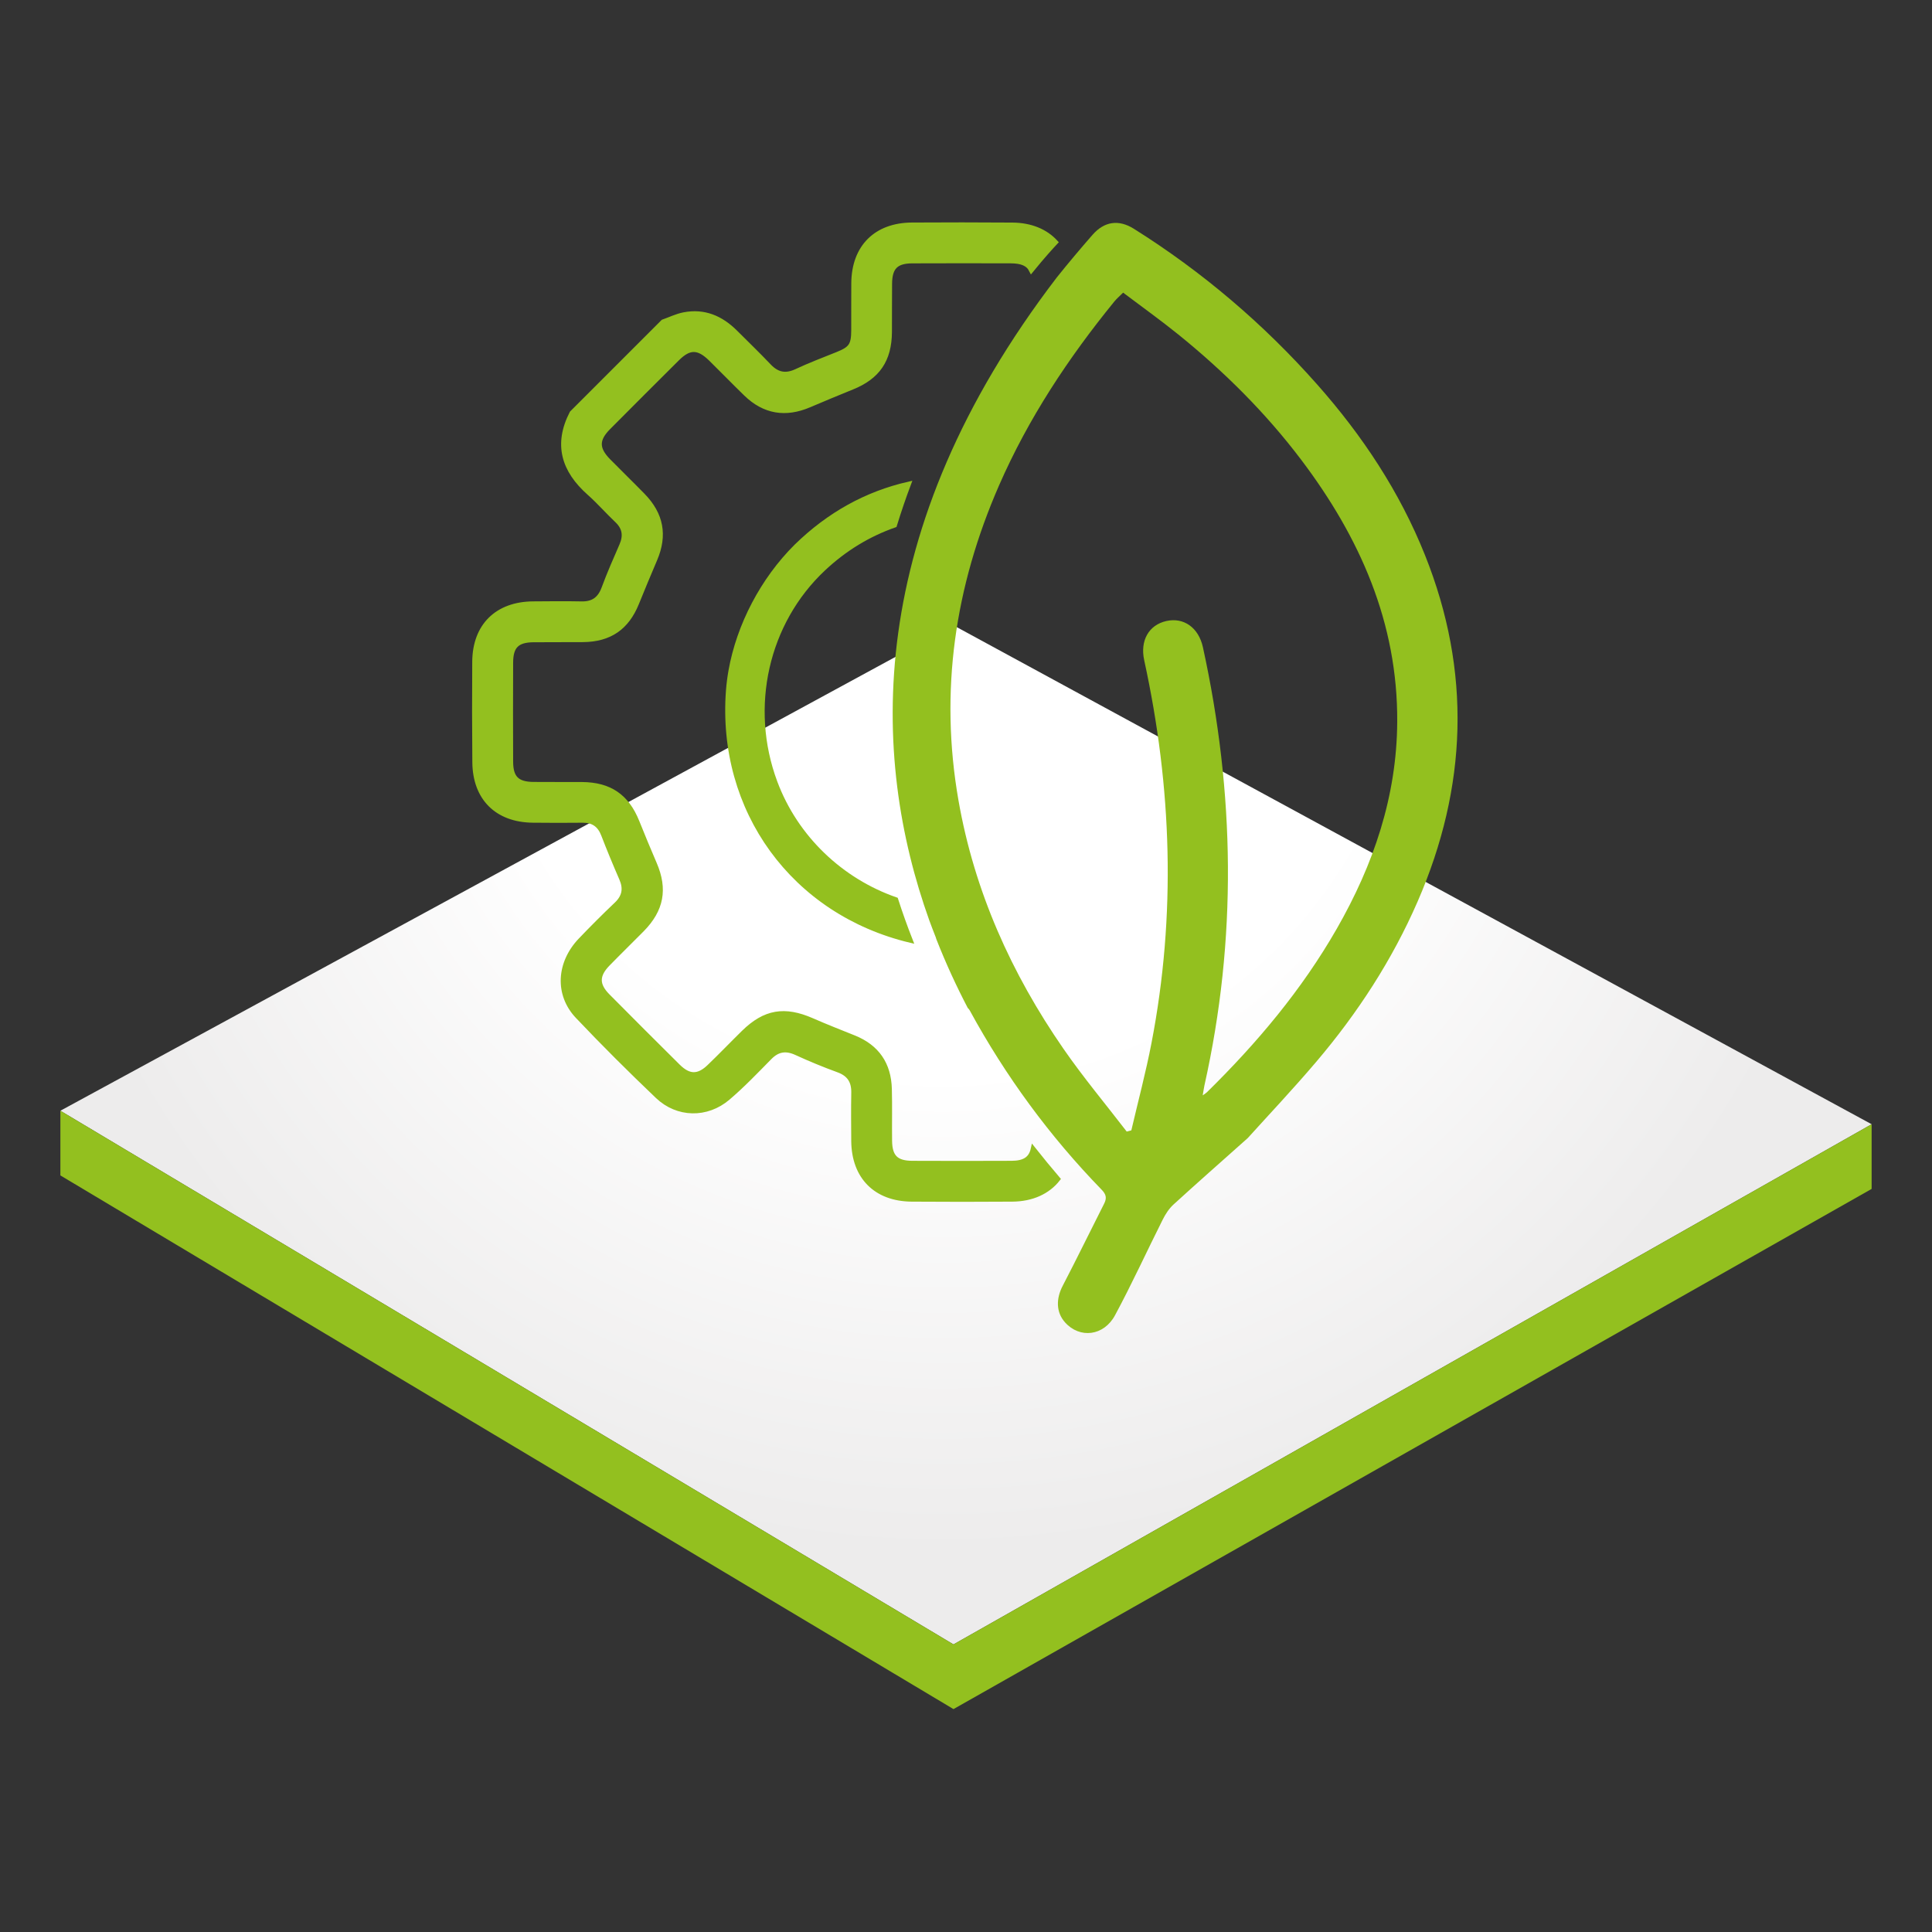
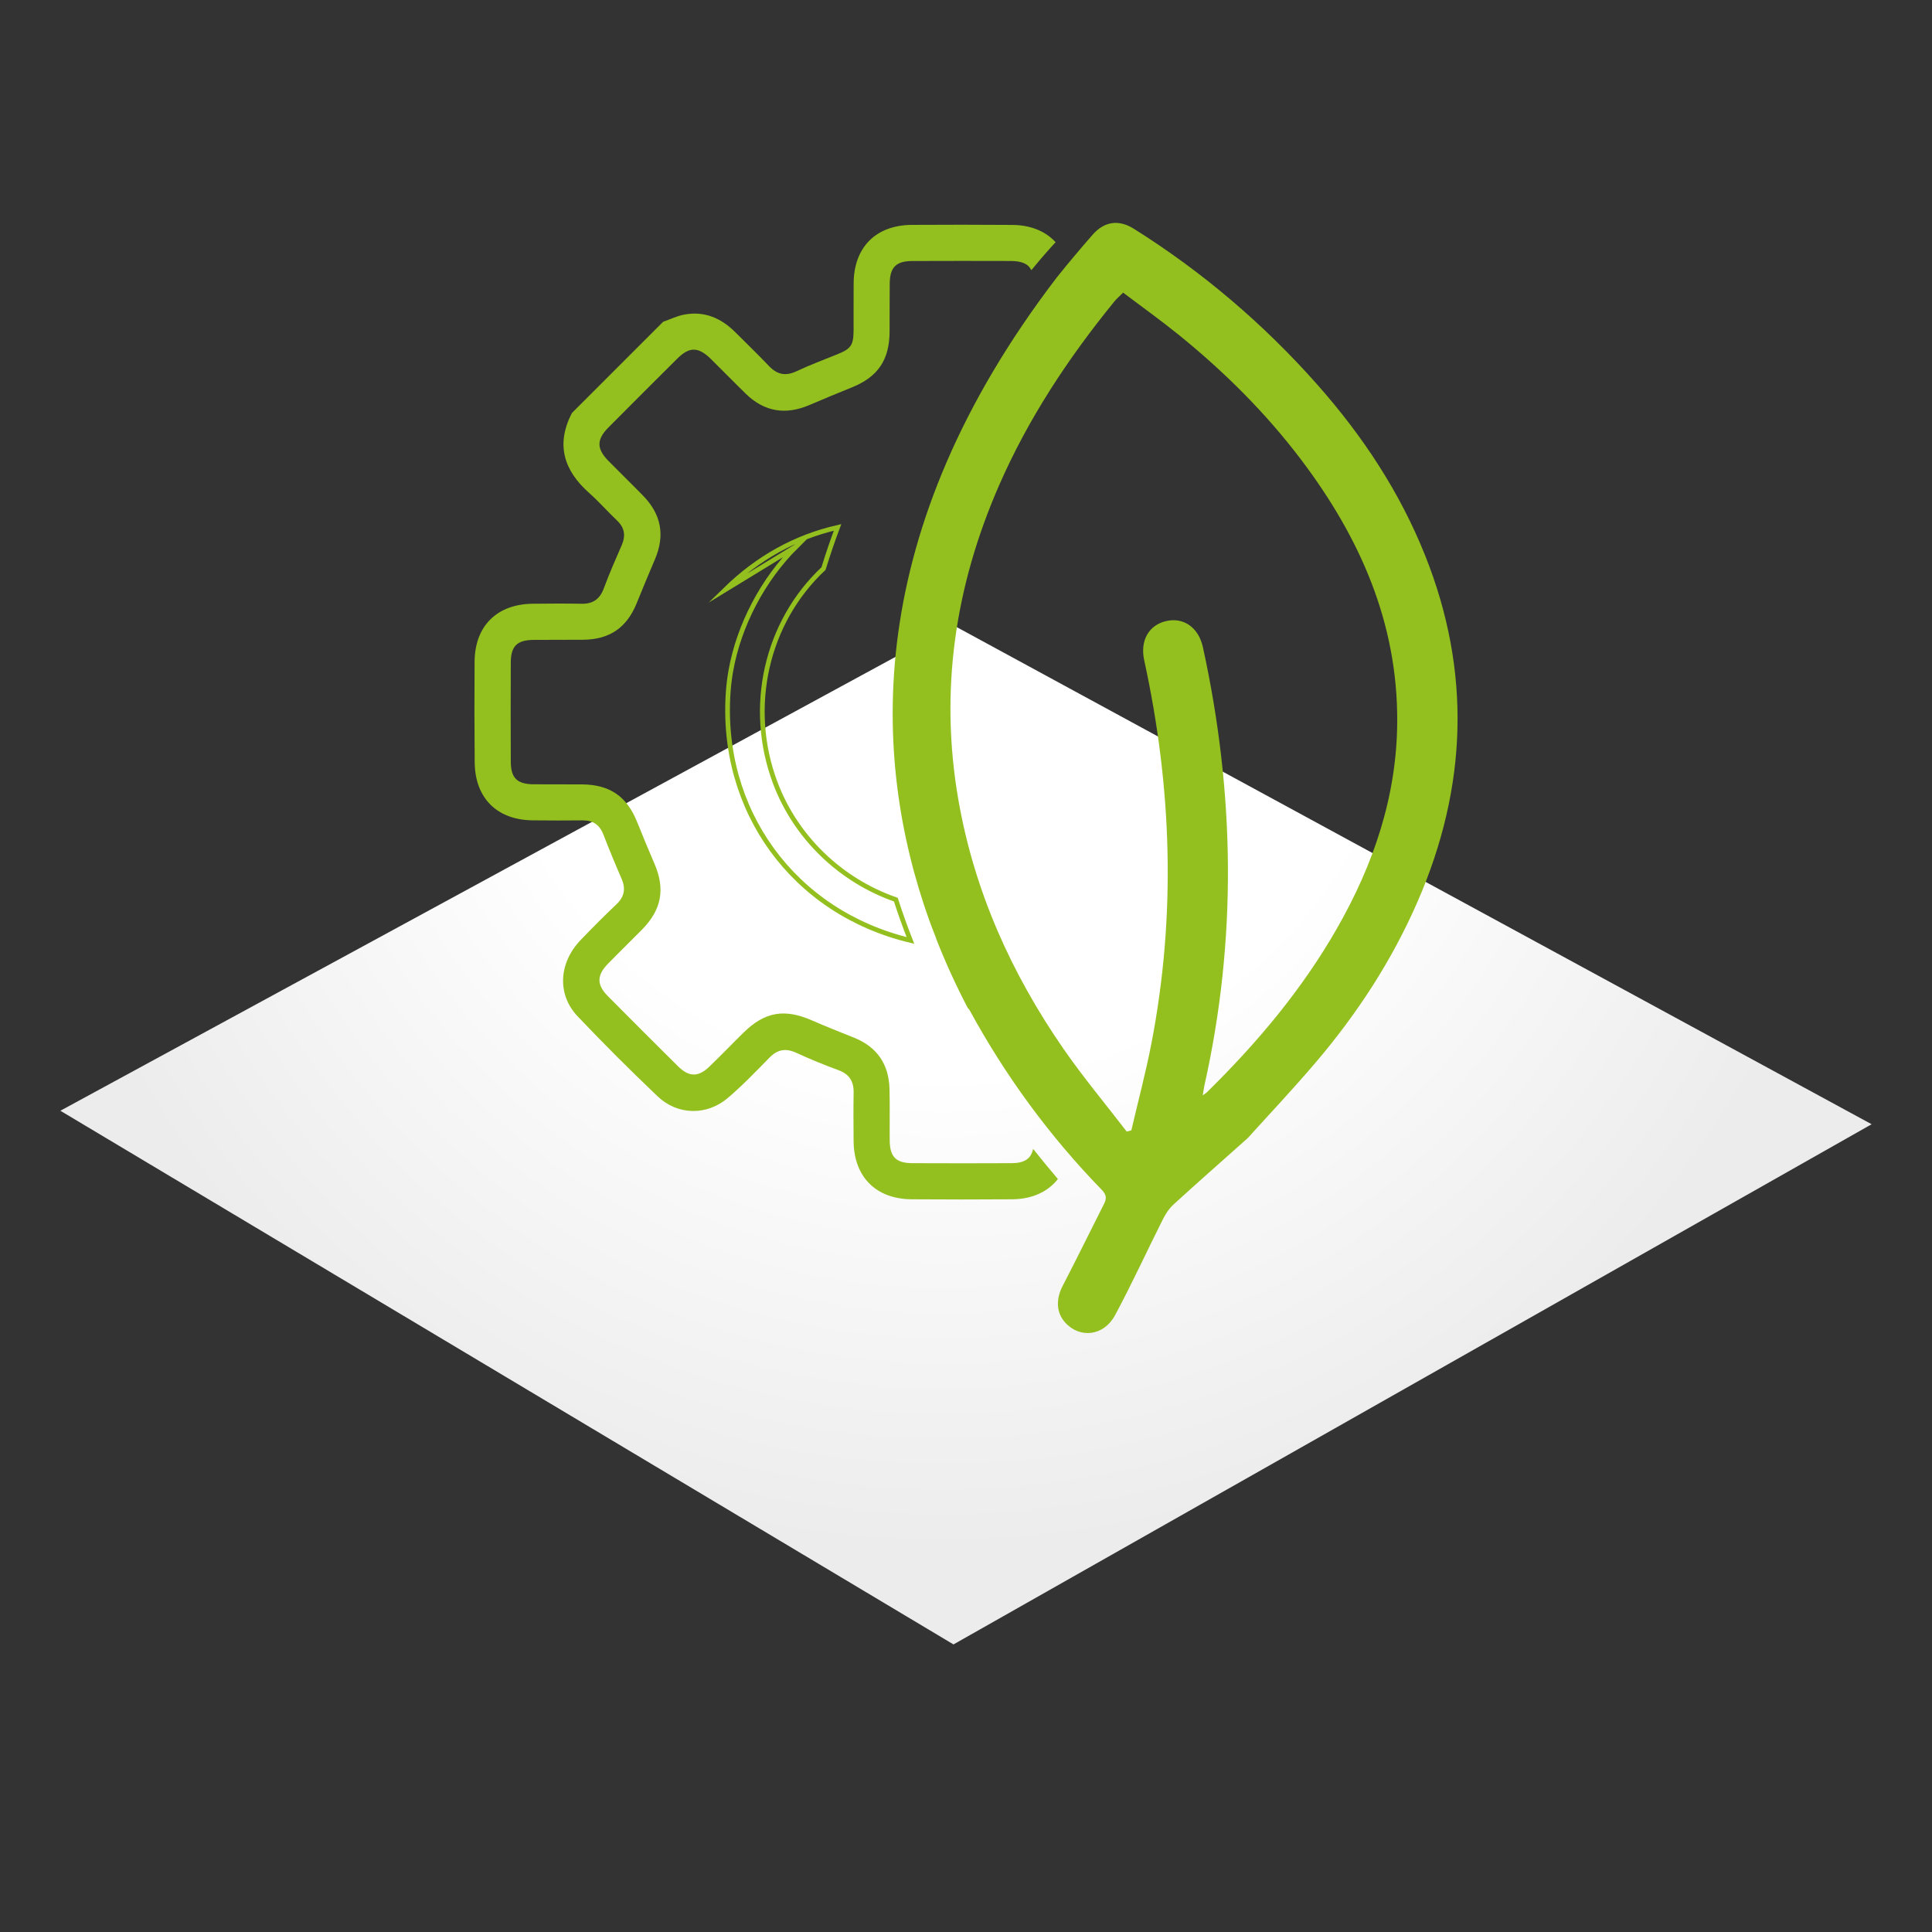
<svg xmlns="http://www.w3.org/2000/svg" width="100%" height="100%" viewBox="0 0 320 320" version="1.1" xml:space="preserve" style="fill-rule:evenodd;clip-rule:evenodd;stroke-miterlimit:10;">
  <rect x="0" y="0" width="320" height="320" fill="#333333" stroke="none" />
  <rect x="0" y="0" width="320" height="320" style="fill:none;" />
  <g>
    <path d="M10,183.974l147.927,88.394l152.072,-86.159l-152.072,-82.63l-147.927,80.395Z" style="fill:url(#_Radial1);fill-rule:nonzero;" />
-     <path d="M157.928,272.367l-147.927,-88.394l-0,10.714l147.927,88.394l152.072,-86.159l-0,-10.714l-152.072,86.159Z" style="fill:#93c01f;fill-rule:nonzero;" />
    <path d="M215.516,76.15c9.713,12.851 16.006,26.989 15.908,43.425c-0.072,12.356 -3.937,23.647 -10.012,34.255c-5.791,10.114 -13.224,18.948 -21.514,27.087c-0.136,0.136 -0.313,0.23 -0.691,0.506c0.121,-0.699 0.185,-1.178 0.287,-1.65c5.414,-24.21 5.04,-48.397 -0.253,-72.569c-0.713,-3.246 -3.171,-4.994 -6.066,-4.341c-2.896,0.653 -4.372,3.235 -3.658,6.501c4.586,21.042 5.296,42.167 1.212,63.365c-0.937,4.866 -2.22,9.668 -3.345,14.496c-0.257,0.068 -0.51,0.132 -0.767,0.196c-3.499,-4.552 -7.195,-8.973 -10.46,-13.688c-8.653,-12.5 -14.776,-26.12 -17.407,-41.183c-3.156,-18.075 -0.589,-35.414 6.723,-52.149c4.855,-11.11 11.473,-21.106 19.102,-30.469c0.385,-0.472 0.861,-0.868 1.45,-1.461c3.076,2.322 6.191,4.546 9.162,6.947c7.569,6.127 14.447,12.952 20.329,20.732m-27.717,-38.26c-2.499,-1.567 -4.874,-1.238 -6.833,0.993c-2.023,2.31 -4.001,4.662 -5.919,7.059c-32.202,42.073 -30.809,79.428 -21.137,106.473c0.351,0.955 0.714,1.906 1.091,2.854c0.03,0.075 0.053,0.162 0.076,0.26c1.593,4.066 3.363,7.879 5.213,11.42c0.132,0.125 0.245,0.257 0.317,0.389c5.946,10.906 13.22,20.827 21.873,29.729c0.751,0.774 0.861,1.393 0.396,2.306c-2.295,4.523 -4.511,9.087 -6.855,13.587c-1.133,2.167 -1.103,4.402 0.377,6.063c2.42,2.721 6.422,2.299 8.294,-1.19c2.794,-5.194 5.248,-10.57 7.898,-15.844c0.449,-0.894 1.034,-1.8 1.766,-2.472c3.828,-3.5 7.728,-6.928 12.311,-11.016c3.371,-3.737 7.471,-8.075 11.333,-12.62c6.852,-8.06 12.586,-16.864 16.814,-26.588c8.23,-18.944 8.921,-38.072 1.212,-57.344c-4.202,-10.51 -10.367,-19.804 -17.849,-28.256c-8.898,-10.05 -19.015,-18.665 -30.378,-25.803" style="fill:#93c01f;fill-rule:nonzero;" />
    <path d="M167.568,192.657c-5.489,0.026 -10.975,0.022 -16.464,-0c-2.688,-0.012 -3.707,-1.035 -3.737,-3.715c-0.034,-2.862 0.038,-5.723 -0.038,-8.581c-0.105,-4.085 -2.05,-6.95 -5.874,-8.49c-2.325,-0.936 -4.662,-1.846 -6.954,-2.854c-4.545,-1.99 -7.803,-1.453 -11.321,1.989c-1.918,1.88 -3.771,3.825 -5.712,5.682c-1.819,1.744 -3.356,1.714 -5.164,-0.076c-3.896,-3.861 -7.777,-7.742 -11.639,-11.638c-1.838,-1.854 -1.834,-3.42 -0.003,-5.308c1.872,-1.925 3.801,-3.79 5.685,-5.704c3.231,-3.284 3.858,-6.697 2.065,-10.872c-0.989,-2.299 -1.952,-4.614 -2.881,-6.939c-1.698,-4.239 -4.53,-6.199 -9.139,-6.233c-2.684,-0.019 -5.372,0.015 -8.056,-0.015c-2.696,-0.034 -3.719,-1.046 -3.734,-3.73c-0.022,-5.485 -0.026,-10.974 0,-16.463c0.015,-2.68 1.042,-3.692 3.738,-3.722c2.744,-0.034 5.489,0.008 8.229,-0.023c4.421,-0.045 7.245,-2.004 8.891,-6.066c0.981,-2.428 1.993,-4.847 3.02,-7.26c1.695,-3.983 1.061,-7.444 -2.005,-10.581c-1.876,-1.922 -3.805,-3.791 -5.689,-5.708c-1.993,-2.028 -1.997,-3.553 -0.004,-5.557c3.787,-3.809 7.585,-7.607 11.394,-11.393c2.004,-1.994 3.48,-1.982 5.545,0.037c1.959,1.922 3.862,3.896 5.833,5.806c3.061,2.968 6.568,3.523 10.472,1.858c2.359,-1.004 4.722,-1.994 7.101,-2.952c4.243,-1.707 6.18,-4.515 6.217,-9.144c0.023,-2.688 -0.011,-5.372 0.023,-8.056c0.03,-2.68 1.049,-3.707 3.737,-3.718c5.429,-0.023 10.858,-0.019 16.29,-0.004c1.827,0.008 2.895,0.445 3.435,1.521c1.892,-2.325 3.322,-3.892 4.013,-4.628c-1.657,-1.804 -4.096,-2.839 -7.154,-2.865c-5.545,-0.042 -11.091,-0.042 -16.64,-0.008c-5.957,0.038 -9.597,3.677 -9.657,9.615c-0.026,2.628 0.004,5.255 -0.011,7.883c-0.015,2.439 -0.446,3.031 -2.681,3.93c-2.268,0.909 -4.56,1.778 -6.776,2.816c-1.801,0.846 -3.205,0.559 -4.553,-0.861c-1.808,-1.902 -3.703,-3.726 -5.56,-5.583c-2.375,-2.375 -5.172,-3.59 -8.555,-2.926c-1.174,0.23 -2.284,0.778 -3.424,1.182c-5.036,5.036 -10.072,10.072 -15.108,15.108c-2.688,5.206 -1.347,9.509 2.873,13.25c1.612,1.427 3.035,3.069 4.606,4.553c1.287,1.223 1.446,2.548 0.759,4.122c-1.027,2.349 -2.058,4.7 -2.945,7.101c-0.661,1.786 -1.789,2.601 -3.681,2.564c-2.684,-0.053 -5.372,-0.027 -8.056,-0.004c-5.961,0.053 -9.63,3.665 -9.672,9.607c-0.041,5.546 -0.034,11.092 0.016,16.637c0.049,5.957 3.695,9.578 9.641,9.634c2.745,0.031 5.489,0.034 8.23,0.004c1.736,-0.019 2.831,0.744 3.458,2.375c0.94,2.446 1.948,4.866 2.993,7.271c0.722,1.653 0.484,2.993 -0.845,4.258c-2.035,1.929 -4.013,3.915 -5.95,5.938c-3.612,3.783 -3.907,9 -0.475,12.616c4.296,4.534 8.728,8.944 13.246,13.251c3.304,3.148 8.147,3.235 11.643,0.257c2.435,-2.073 4.662,-4.406 6.912,-6.694c1.336,-1.359 2.703,-1.555 4.421,-0.77c2.276,1.046 4.594,2.001 6.946,2.858c1.801,0.657 2.571,1.831 2.544,3.703c-0.045,2.685 -0.026,5.369 -0.004,8.057c0.053,5.938 3.693,9.6 9.638,9.641c5.546,0.038 11.092,0.042 16.637,0c3.322,-0.026 5.912,-1.253 7.565,-3.356c-1.43,-1.672 -2.786,-3.333 -4.103,-4.994c-0.362,1.649 -1.442,2.355 -3.552,2.367" style="fill:#93c01f;fill-rule:nonzero;" />
-     <path d="M167.568,192.657c-5.489,0.026 -10.975,0.022 -16.464,-0c-2.688,-0.012 -3.707,-1.035 -3.737,-3.715c-0.034,-2.862 0.038,-5.723 -0.038,-8.581c-0.105,-4.085 -2.05,-6.95 -5.874,-8.49c-2.325,-0.936 -4.662,-1.846 -6.954,-2.854c-4.545,-1.99 -7.803,-1.453 -11.321,1.989c-1.918,1.88 -3.771,3.825 -5.712,5.682c-1.819,1.744 -3.356,1.714 -5.164,-0.076c-3.896,-3.861 -7.777,-7.742 -11.639,-11.638c-1.838,-1.854 -1.834,-3.42 -0.003,-5.308c1.872,-1.925 3.801,-3.79 5.685,-5.704c3.231,-3.284 3.858,-6.697 2.065,-10.872c-0.989,-2.299 -1.952,-4.614 -2.881,-6.939c-1.698,-4.239 -4.53,-6.199 -9.139,-6.233c-2.684,-0.019 -5.372,0.015 -8.056,-0.015c-2.696,-0.034 -3.719,-1.046 -3.734,-3.73c-0.022,-5.485 -0.026,-10.974 0,-16.463c0.015,-2.68 1.042,-3.692 3.738,-3.722c2.744,-0.034 5.489,0.008 8.229,-0.023c4.421,-0.045 7.245,-2.004 8.891,-6.066c0.981,-2.428 1.993,-4.847 3.02,-7.26c1.695,-3.983 1.061,-7.444 -2.005,-10.581c-1.876,-1.922 -3.805,-3.791 -5.689,-5.708c-1.993,-2.028 -1.997,-3.553 -0.004,-5.557c3.787,-3.809 7.585,-7.607 11.394,-11.393c2.004,-1.994 3.48,-1.982 5.545,0.037c1.959,1.922 3.862,3.896 5.833,5.806c3.061,2.968 6.568,3.523 10.472,1.858c2.359,-1.004 4.722,-1.994 7.101,-2.952c4.243,-1.707 6.18,-4.515 6.217,-9.144c0.023,-2.688 -0.011,-5.372 0.023,-8.056c0.03,-2.68 1.049,-3.707 3.737,-3.718c5.429,-0.023 10.858,-0.019 16.29,-0.004c1.827,0.008 2.895,0.445 3.435,1.521c1.892,-2.325 3.322,-3.892 4.013,-4.628c-1.657,-1.804 -4.096,-2.839 -7.154,-2.865c-5.545,-0.042 -11.091,-0.042 -16.64,-0.008c-5.957,0.038 -9.597,3.677 -9.657,9.615c-0.026,2.628 0.004,5.255 -0.011,7.883c-0.015,2.439 -0.446,3.031 -2.681,3.93c-2.268,0.909 -4.56,1.778 -6.776,2.816c-1.801,0.846 -3.205,0.559 -4.553,-0.861c-1.808,-1.902 -3.703,-3.726 -5.56,-5.583c-2.375,-2.375 -5.172,-3.59 -8.555,-2.926c-1.174,0.23 -2.284,0.778 -3.424,1.182c-5.036,5.036 -10.072,10.072 -15.108,15.108c-2.688,5.206 -1.347,9.509 2.873,13.25c1.612,1.427 3.035,3.069 4.606,4.553c1.287,1.223 1.446,2.548 0.759,4.122c-1.027,2.349 -2.058,4.7 -2.945,7.101c-0.661,1.786 -1.789,2.601 -3.681,2.564c-2.684,-0.053 -5.372,-0.027 -8.056,-0.004c-5.961,0.053 -9.63,3.665 -9.672,9.607c-0.041,5.546 -0.034,11.092 0.016,16.637c0.049,5.957 3.695,9.578 9.641,9.634c2.745,0.031 5.489,0.034 8.23,0.004c1.736,-0.019 2.831,0.744 3.458,2.375c0.94,2.446 1.948,4.866 2.993,7.271c0.722,1.653 0.484,2.993 -0.845,4.258c-2.035,1.929 -4.013,3.915 -5.95,5.938c-3.612,3.783 -3.907,9 -0.475,12.616c4.296,4.534 8.728,8.944 13.246,13.251c3.304,3.148 8.147,3.235 11.643,0.257c2.435,-2.073 4.662,-4.406 6.912,-6.694c1.336,-1.359 2.703,-1.555 4.421,-0.77c2.276,1.046 4.594,2.001 6.946,2.858c1.801,0.657 2.571,1.831 2.544,3.703c-0.045,2.685 -0.026,5.369 -0.004,8.057c0.053,5.938 3.693,9.6 9.638,9.641c5.546,0.038 11.092,0.042 16.637,0c3.322,-0.026 5.912,-1.253 7.565,-3.356c-1.43,-1.672 -2.786,-3.333 -4.103,-4.994c-0.362,1.649 -1.442,2.355 -3.552,2.367Z" style="fill:none;fill-rule:nonzero;stroke:#93c01f;stroke-width:0.78px;" />
-     <path d="M131.904,90.478c-5.58,5.542 -9.517,13.1 -10.857,20.638c-0.189,1.076 -0.329,2.152 -0.412,3.224c-1.521,19.835 10.782,36.792 30.156,41.424c-0.891,-2.268 -1.695,-4.522 -2.413,-6.757c-9.045,-3.133 -16.572,-10.227 -20,-19.423c-4.651,-12.465 -1.484,-26.512 8.022,-35.41c3.545,-3.319 7.482,-5.685 11.771,-7.188c0.721,-2.344 1.498,-4.617 2.325,-6.818c-6.98,1.597 -13.179,5.029 -18.592,10.31" style="fill:#93c01f;fill-rule:nonzero;" />
-     <path d="M131.904,90.478c-5.58,5.542 -9.517,13.1 -10.857,20.638c-0.189,1.076 -0.329,2.152 -0.412,3.224c-1.521,19.835 10.782,36.792 30.156,41.424c-0.891,-2.268 -1.695,-4.522 -2.413,-6.757c-9.045,-3.133 -16.572,-10.227 -20,-19.423c-4.651,-12.465 -1.484,-26.512 8.022,-35.41c3.545,-3.319 7.482,-5.685 11.771,-7.188c0.721,-2.344 1.498,-4.617 2.325,-6.818c-6.98,1.597 -13.179,5.029 -18.592,10.31Z" style="fill:none;fill-rule:nonzero;stroke:#93c01f;stroke-width:0.78px;" />
+     <path d="M131.904,90.478c-5.58,5.542 -9.517,13.1 -10.857,20.638c-0.189,1.076 -0.329,2.152 -0.412,3.224c-1.521,19.835 10.782,36.792 30.156,41.424c-0.891,-2.268 -1.695,-4.522 -2.413,-6.757c-9.045,-3.133 -16.572,-10.227 -20,-19.423c-4.651,-12.465 -1.484,-26.512 8.022,-35.41c0.721,-2.344 1.498,-4.617 2.325,-6.818c-6.98,1.597 -13.179,5.029 -18.592,10.31Z" style="fill:none;fill-rule:nonzero;stroke:#93c01f;stroke-width:0.78px;" />
  </g>
  <defs>
    <radialGradient id="_Radial1" cx="0" cy="0" r="1" gradientUnits="userSpaceOnUse" gradientTransform="matrix(6.138,155.636,-155.636,6.138,155.971,101.544)">
      <stop offset="0" style="stop-color:#fff;stop-opacity:1" />
      <stop offset="0.49" style="stop-color:#fff;stop-opacity:1" />
      <stop offset="1" style="stop-color:#edecec;stop-opacity:1" />
    </radialGradient>
  </defs>
</svg>